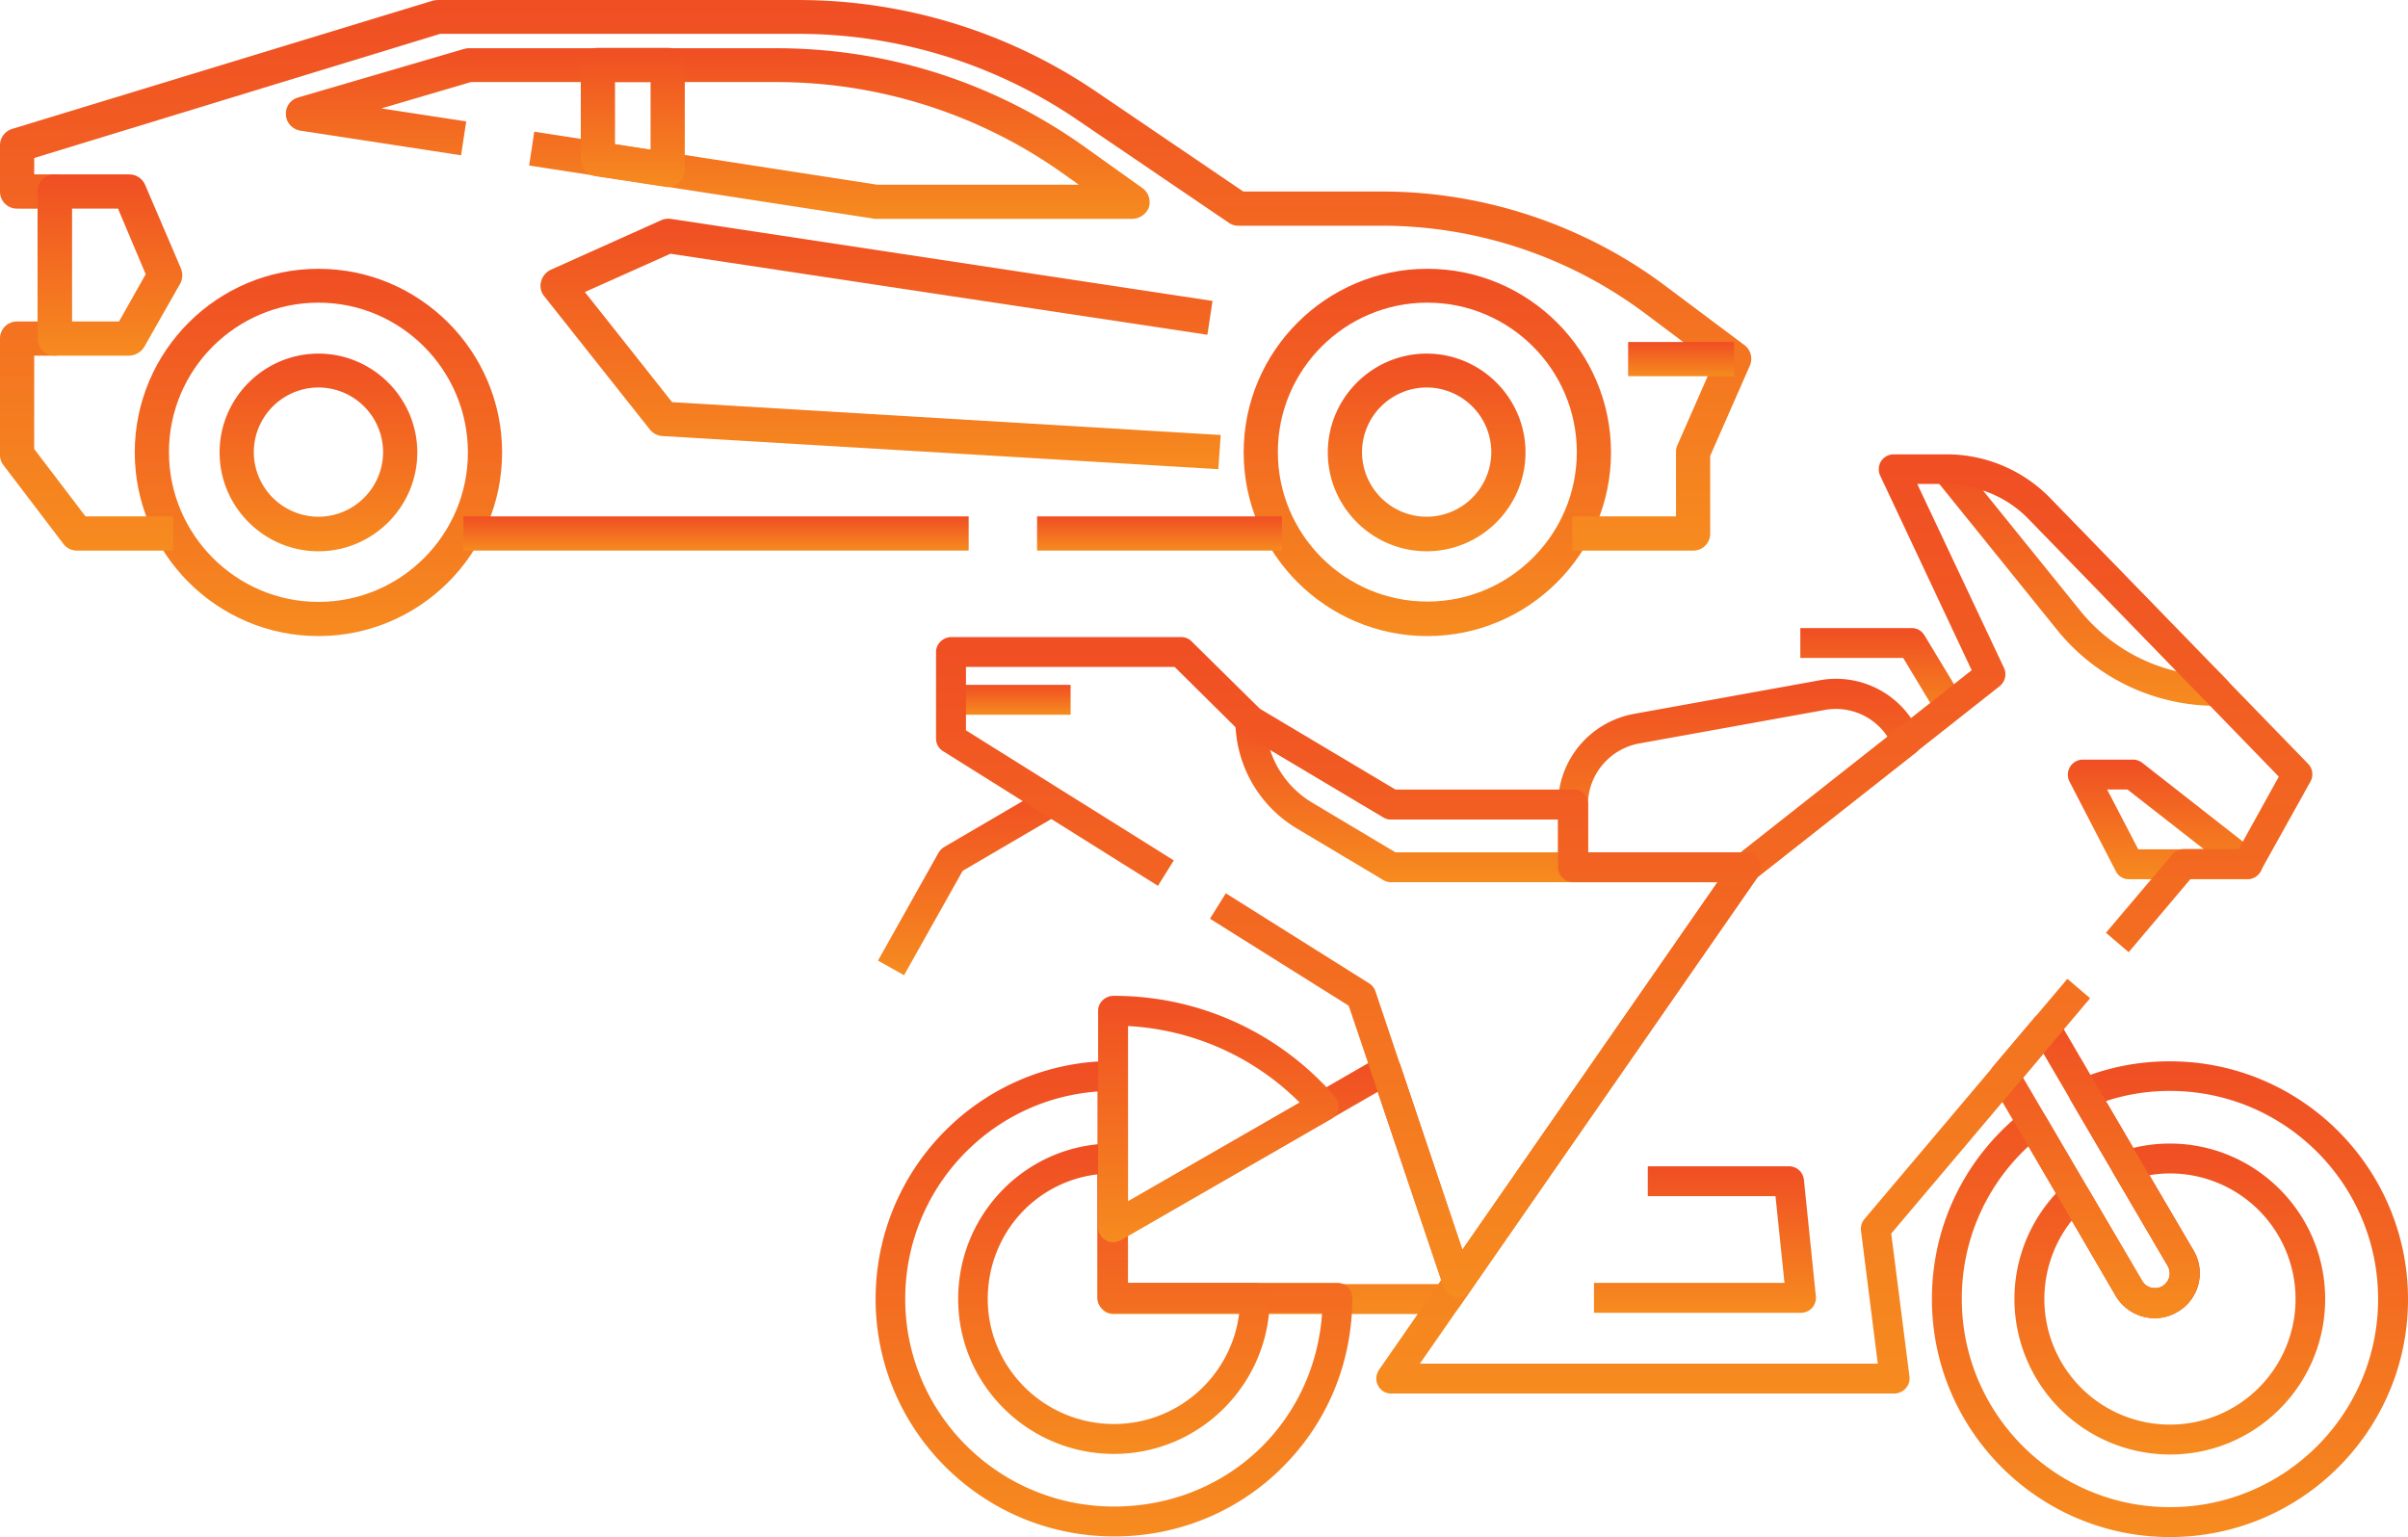
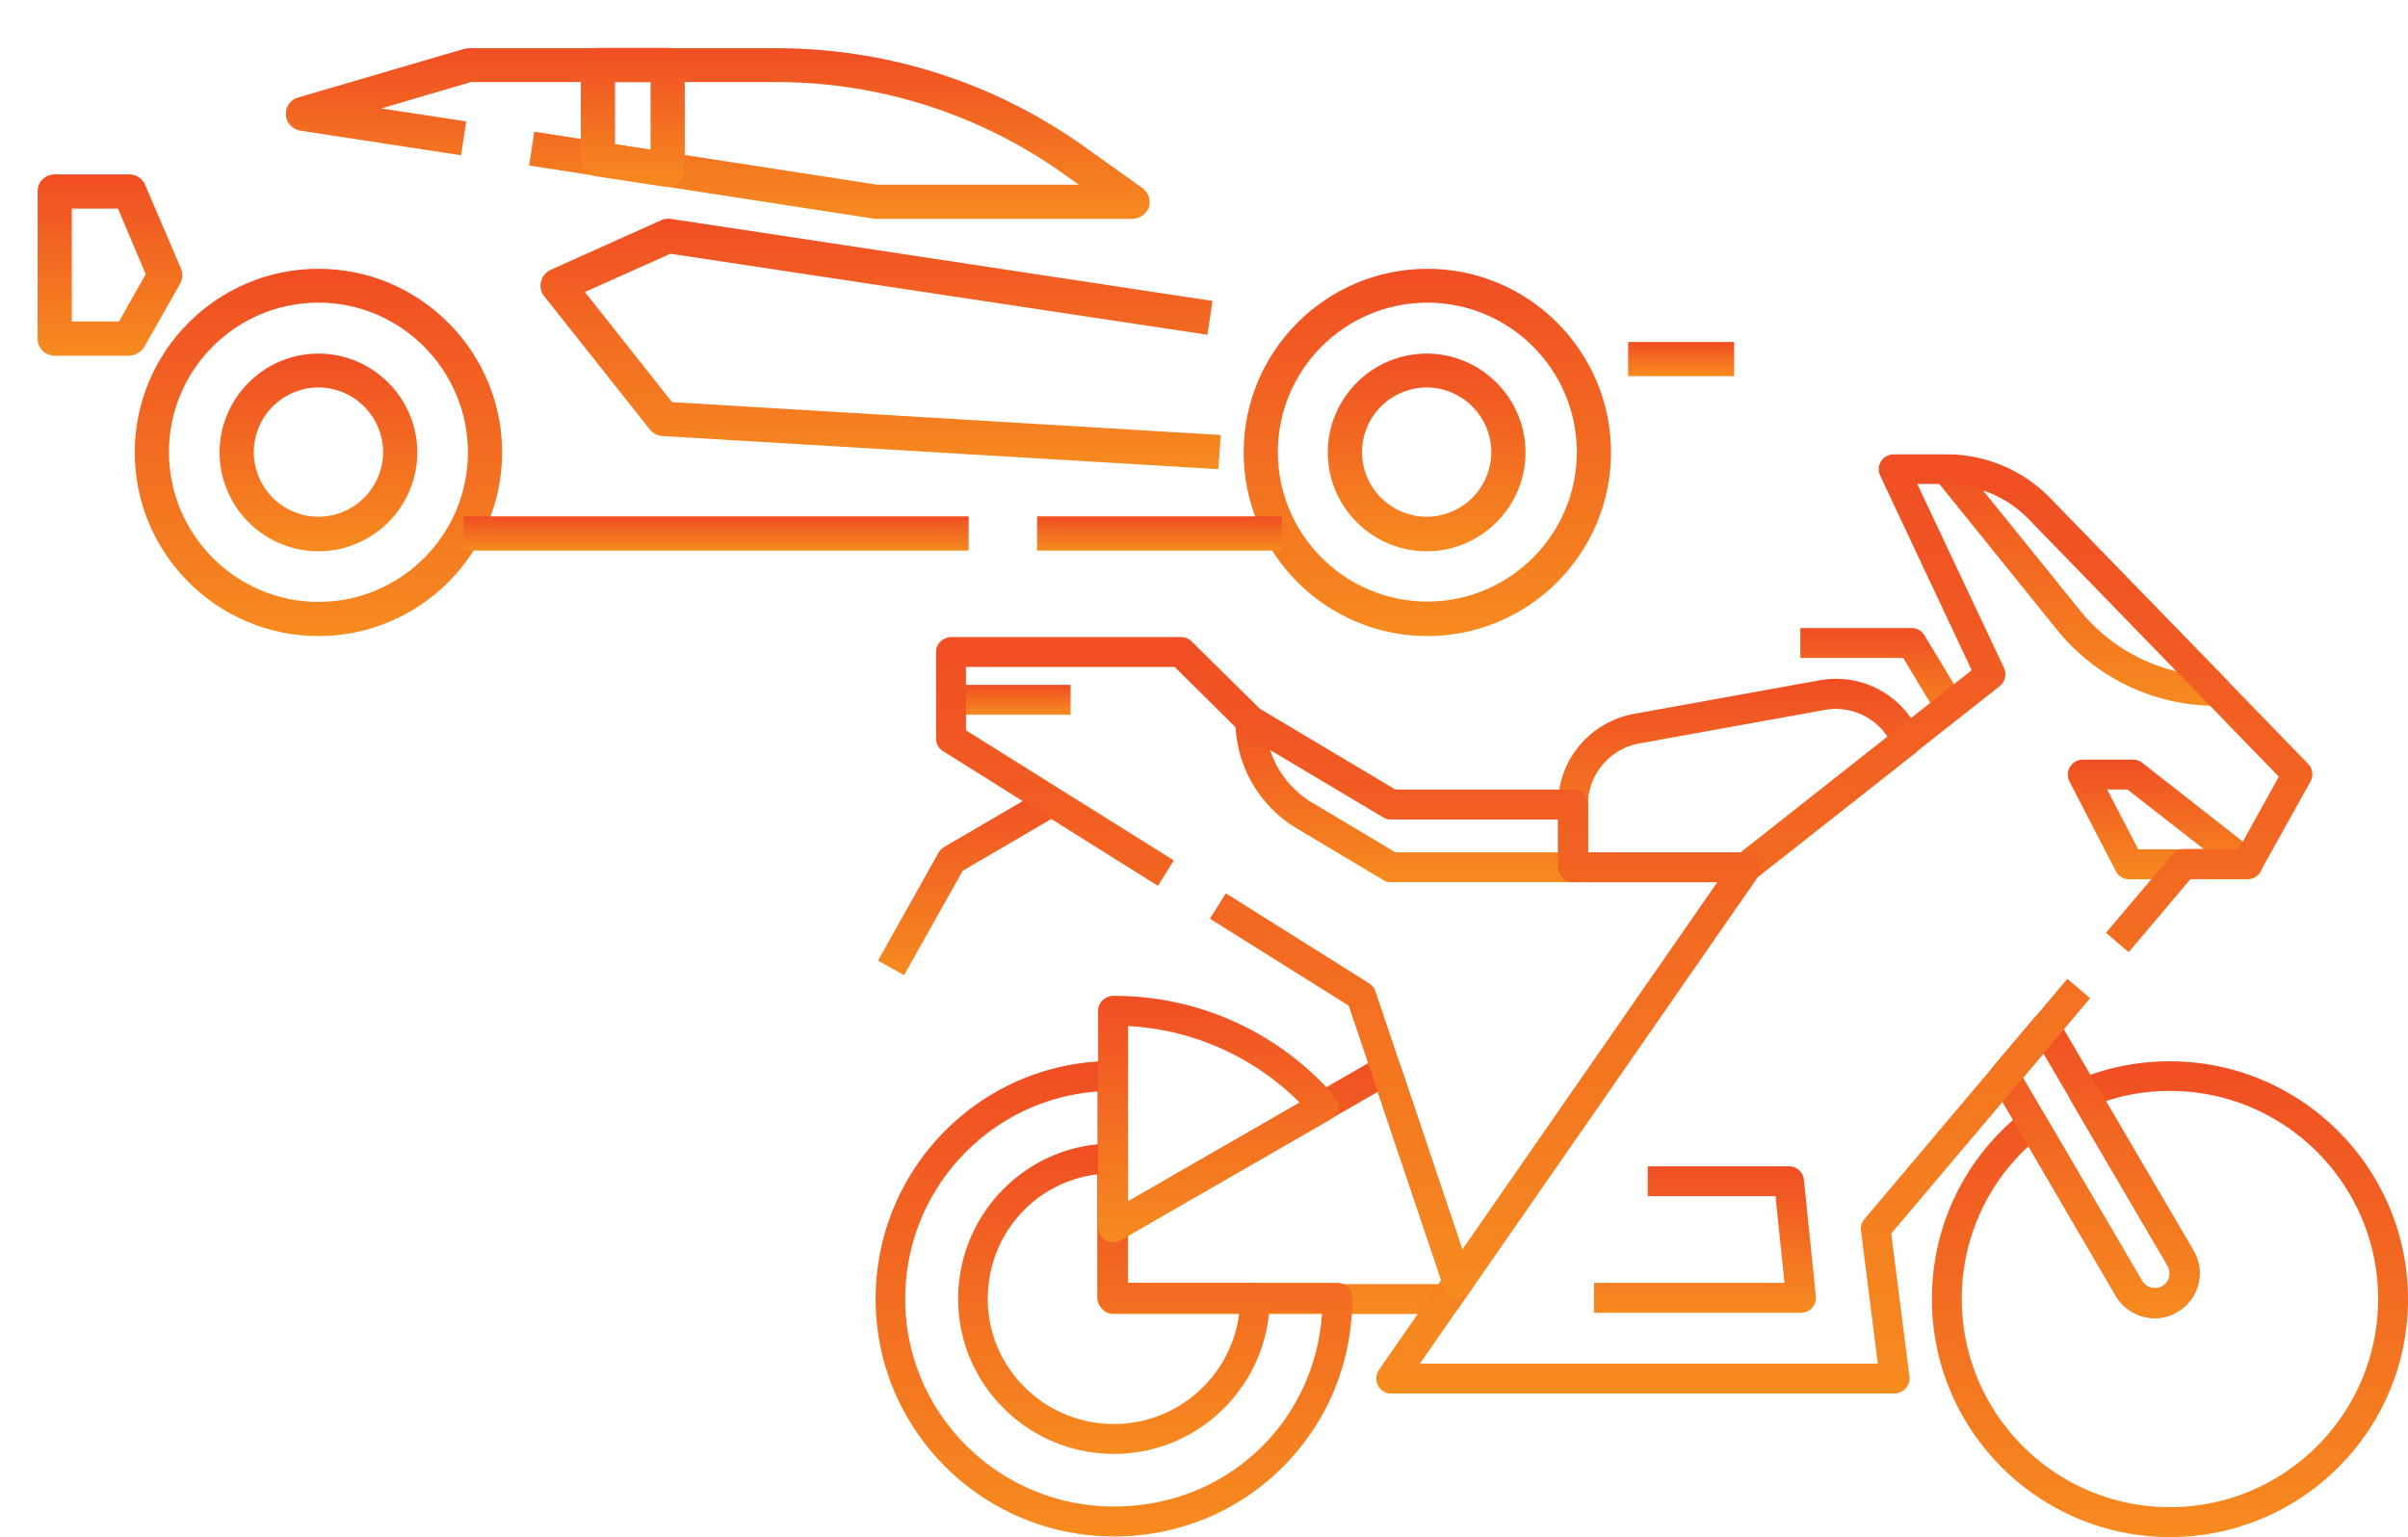
<svg xmlns="http://www.w3.org/2000/svg" width="130" height="82.994" viewBox="-22993 -21145 130 82.994">
  <g data-name="Group 1587">
    <g data-name="XMLID_1_">
      <g data-name="XMLID_3311_">
        <g data-name="XMLID_522_">
          <path d="M93.01 289.82H75.006c-.21 0-.42-.082-.565-.243a.822.822 0 0 1-.242-.565v-3.875c0-.29.161-.549.404-.694l14.74-8.493a.807.807 0 0 1 .694-.048c.226.08.404.275.485.5l3.858 11.48c.081.242.049.5-.096.71l-.614.888a.841.841 0 0 1-.662.34Zm-17.195-1.615h16.758l.146-.21-3.423-10.172-13.481 7.766v2.616Z" fill-rule="evenodd" fill="url(&quot;#a&quot;)" transform="translate(-23007.916 -21363.869)" data-name="XMLID_3225_" />
        </g>
        <g data-name="XMLID_124_">
          <path d="M408.152 183.458h-6.394a.77.77 0 0 1-.71-.436l-2.503-4.843a.813.813 0 0 1 .727-1.179h2.712c.178 0 .355.065.5.178l6.184 4.843a.807.807 0 0 1-.517 1.437Zm-5.893-1.614h3.552l-4.134-3.23h-1.098l1.68 3.23Z" fill-rule="evenodd" fill="url(&quot;#b&quot;)" transform="translate(-23279.822 -21280.983)" data-name="XMLID_3222_" />
        </g>
        <g data-name="XMLID_129_">
          <path d="M368.47 88.646a11.024 11.024 0 0 1-8.637-4.133l-6.539-8.105a.823.823 0 0 1-.097-.856.808.808 0 0 1 .727-.452h.016c2.067 0 4.085.856 5.522 2.325l9.59 9.848c.226.226.29.582.162.872-.13.307-.42.5-.743.5ZM355.862 77.02l5.231 6.474a9.539 9.539 0 0 0 5.231 3.294l-8.007-8.234a6.128 6.128 0 0 0-2.455-1.534Z" fill-rule="evenodd" fill="url(&quot;#c&quot;)" transform="translate(-23241.804 -21195.535)" data-name="XMLID_3219_" />
        </g>
        <g data-name="XMLID_128_">
          <path d="M25 152h6.458v1.614H25V152Z" fill-rule="evenodd" fill="url(&quot;#d&quot;)" transform="translate(-22966.66 -21260.02)" data-name="XMLID_3218_" />
        </g>
        <g data-name="XMLID_572_">
          <path d="m316.604 138.021-2.05-3.406H309V133h6.006a.8.8 0 0 1 .694.387l2.293 3.795-1.389.84Z" fill-rule="evenodd" fill="url(&quot;#e&quot;)" transform="translate(-23204.807 -21244.087)" data-name="XMLID_3217_" />
        </g>
        <g data-name="XMLID_367_">
          <path d="M251.172 320.911H240v-1.614h10.285l-.485-4.683h-6.894V313h7.62c.42 0 .76.307.808.726l.646 6.297a.833.833 0 0 1-.21.63.817.817 0 0 1-.598.258Z" fill-rule="evenodd" fill="url(&quot;#f&quot;)" transform="translate(-23146.947 -21395.025)" data-name="XMLID_3212_" />
        </g>
        <g data-name="XMLID_349_">
          <path d="M12.668 303.47C5.564 303.47-.2 297.724-.2 290.653c0-7.088 5.732-12.852 12.803-12.852.452 0 .791.355.791.807v11.173h11.334a.8.8 0 0 1 .807.807c0 3.487-1.34 6.733-3.778 9.154-2.405 2.406-5.65 3.73-9.09 3.73Zm-.888-24.023c-5.813.42-10.382 5.28-10.382 11.205 0 6.183 5.054 11.204 11.27 11.204 6.038 0 10.833-4.488 11.237-10.462H12.619c-.452 0-.84-.355-.84-.807v-11.14Z" fill-rule="evenodd" fill="url(&quot;#g&quot;)" transform="translate(-22945.528 -21365.509)" data-name="XMLID_3027_" />
        </g>
        <g data-name="XMLID_521_">
          <path d="M35.812 322.159c-4.634 0-8.412-3.746-8.412-8.363 0-4.634 3.73-8.396 8.347-8.396.452 0 .791.355.791.807v6.717h6.878a.8.8 0 0 1 .807.807c0 4.65-3.778 8.428-8.411 8.428Zm-.888-15.096c-3.39.404-5.926 3.261-5.926 6.733 0 3.713 3.052 6.748 6.814 6.748 3.47 0 6.36-2.615 6.764-6.006h-6.813c-.452 0-.84-.355-.84-.807v-6.668Z" fill-rule="evenodd" fill="url(&quot;#h&quot;)" transform="translate(-22968.672 -21388.653)" data-name="XMLID_3024_" />
        </g>
        <g data-name="XMLID_2161_">
          <path d="M2.005 195.936.6 195.145l3.261-5.812a.882.882 0 0 1 .29-.307l5.684-3.326.823 1.388-5.489 3.213-3.164 5.635Z" fill-rule="evenodd" fill="url(&quot;#i&quot;)" transform="translate(-22946.199 -21288.278)" data-name="XMLID_2406_" />
        </g>
        <g data-name="XMLID_518_">
          <path d="M138.36 168.589h-9.848a.782.782 0 0 1-.42-.113l-4.682-2.794a6.804 6.804 0 0 1-3.31-5.812c0-.29.161-.565.404-.694.242-.13.565-.145.807.016l7.394 4.408h9.623a.8.8 0 0 1 .807.807v3.39c.032.436-.323.792-.775.792Zm-9.622-1.615h8.815v-1.776h-9.041a.782.782 0 0 1-.42-.113l-6.12-3.649a5.18 5.18 0 0 0 2.277 2.858l4.489 2.68Z" fill-rule="evenodd" fill="url(&quot;#j&quot;)" transform="translate(-23046.405 -21265.952)" data-name="XMLID_2403_" />
        </g>
        <g data-name="XMLID_585_">
          <path d="M365.852 303.587c-7.088 0-12.852-5.764-12.852-12.852 0-3.971 1.792-7.652 4.924-10.123a.837.837 0 0 1 .646-.161.755.755 0 0 1 .549.387l5.215 8.913c.113.193.29.322.484.37a.8.8 0 0 0 .904-1.179l-5.215-8.91a.79.79 0 0 1-.064-.663.792.792 0 0 1 .452-.484 12.692 12.692 0 0 1 4.957-.985c7.087 0 12.851 5.764 12.851 12.852 0 7.087-5.764 12.835-12.851 12.835Zm-7.637-21.102a11.152 11.152 0 0 0-3.6 8.25c0 6.2 5.037 11.237 11.237 11.237s11.237-5.037 11.237-11.237-5.038-11.237-11.237-11.237c-1.18 0-2.341.178-3.456.55l4.731 8.072a2.412 2.412 0 0 1-.872 3.31 2.448 2.448 0 0 1-1.84.258 2.463 2.463 0 0 1-1.486-1.114l-4.714-8.089Z" fill-rule="evenodd" fill="url(&quot;#k&quot;)" transform="translate(-23241.703 -21365.592)" data-name="XMLID_2400_" />
        </g>
        <g data-name="XMLID_630_">
-           <path d="M388.996 322.19a8.4 8.4 0 0 1-8.396-8.395c0-2.34.985-4.585 2.712-6.167a.825.825 0 0 1 .662-.21.812.812 0 0 1 .582.388l2.938 5.005c.113.193.29.322.484.371a.8.8 0 0 0 .904-1.179l-2.938-5.005a.81.81 0 0 1-.064-.694.825.825 0 0 1 .5-.484 8.341 8.341 0 0 1 2.6-.42c4.633 0 8.395 3.762 8.395 8.395 0 4.634-3.746 8.396-8.38 8.396Zm-5.296-12.64a6.827 6.827 0 0 0-1.485 4.245 6.78 6.78 0 0 0 6.78 6.781 6.78 6.78 0 0 0 6.781-6.78 6.78 6.78 0 0 0-6.78-6.782c-.372 0-.743.033-1.114.097l2.389 4.069a2.412 2.412 0 0 1-.872 3.31 2.449 2.449 0 0 1-1.84.258 2.463 2.463 0 0 1-1.486-1.114l-2.373-4.085Z" fill-rule="evenodd" fill="url(&quot;#l&quot;)" transform="translate(-23264.847 -21388.653)" data-name="XMLID_2397_" />
-         </g>
+           </g>
        <g data-name="XMLID_379_">
          <path d="M381.223 278.092a2.464 2.464 0 0 1-2.099-1.195l-6.716-11.462a.805.805 0 0 1 .08-.937l2.213-2.615a.828.828 0 0 1 .678-.291c.258.016.5.178.63.404l7.281 12.448a2.412 2.412 0 0 1-.872 3.31 2.231 2.231 0 0 1-1.195.338Zm-7.12-12.98 6.426 10.962c.113.194.29.323.484.372.21.048.42.032.614-.081a.8.8 0 0 0 .29-1.098l-6.716-11.463-1.098 1.308Z" fill-rule="evenodd" fill="url(&quot;#m&quot;)" transform="translate(-23257.882 -21351.916)" data-name="XMLID_2394_" />
        </g>
        <g data-name="XMLID_127_">
          <path d="M238.155 160.97h-9.315c-.452 0-.84-.356-.84-.808v-3.39c0-2.406 1.728-4.457 4.1-4.893l9.995-1.808a4.917 4.917 0 0 1 5.457 2.955.8.8 0 0 1-.242.952l-8.654 6.814a.823.823 0 0 1-.5.177Zm-8.54-1.615h8.266l7.911-6.232a3.34 3.34 0 0 0-3.407-1.453l-10.01 1.808c-1.582.29-2.76 1.679-2.76 3.294v2.583Z" fill-rule="evenodd" fill="url(&quot;#n&quot;)" transform="translate(-23136.885 -21258.333)" data-name="XMLID_2391_" />
        </g>
        <g data-name="XMLID_517_">
          <path d="M75.007 269.304a.73.73 0 0 1-.403-.113.814.814 0 0 1-.404-.695v-11.689c0-.21.08-.42.242-.565a.854.854 0 0 1 .565-.242h.065c4.569 0 8.896 1.97 11.899 5.425.161.177.226.42.194.662a.754.754 0 0 1-.388.565l-11.35 6.539a.823.823 0 0 1-.42.113Zm.808-11.673v9.46l9.267-5.327a14.155 14.155 0 0 0-9.267-4.133Z" fill-rule="evenodd" fill="url(&quot;#o&quot;)" transform="translate(-23007.916 -21347.228)" data-name="XMLID_2388_" />
        </g>
        <g data-name="XMLID_1852_">
          <path d="M195.2 125.612h-27.172a.77.77 0 0 1-.71-.436c-.145-.258-.113-.581.049-.84l19.164-27.608a.845.845 0 0 1 .161-.177l12.674-9.994-4.94-10.51a.825.825 0 0 1 .048-.776.814.814 0 0 1 .678-.371h2.89a7.8 7.8 0 0 1 5.538 2.341l13.95 14.37a.808.808 0 0 1 .129.952l-2.697 4.843a.821.821 0 0 1-.71.42h-3.068l-3.342 3.956-1.227-1.05 3.585-4.23a.824.824 0 0 1 .613-.29h2.97l2.164-3.908-13.53-13.949a6.121 6.121 0 0 0-4.375-1.857h-1.614l4.682 9.93a.823.823 0 0 1-.226.984L187.806 97.73l-18.228 26.268h24.719l-.904-7.168a.81.81 0 0 1 .177-.63l10.963-12.98 1.227 1.049-10.737 12.706.985 7.718a.802.802 0 0 1-.194.63.854.854 0 0 1-.613.29Z" fill-rule="evenodd" fill="url(&quot;#p&quot;)" transform="translate(-23085.922 -21195.367)" data-name="XMLID_1997_" />
        </g>
        <g data-name="XMLID_520_">
          <path d="M48.173 171.665h-.113a.807.807 0 0 1-.646-.55l-5.134-15.208-7.491-4.698.856-1.373 7.733 4.86a.793.793 0 0 1 .34.42l4.698 13.965 13.771-19.842h-7.765c-.453 0-.84-.355-.84-.807v-2.583h-9.01a.782.782 0 0 1-.419-.113l-7.588-4.521c-.049-.032-.113-.065-.162-.113l-3.52-3.487H21.616v3.422l11.22 7.023-.855 1.373-11.593-7.266a.792.792 0 0 1-.387-.678v-4.682c0-.452.387-.807.84-.807h12.383c.21 0 .42.08.565.226l3.697 3.649 7.314 4.36h9.622c.453 0 .775.354.775.806v2.584h8.541a.77.77 0 0 1 .71.435c.146.259.114.582-.048.84l-15.564 22.426a.842.842 0 0 1-.662.339Z" fill-rule="evenodd" fill="url(&quot;#q&quot;)" transform="translate(-22962.467 -21246.602)" data-name="XMLID_1996_" />
        </g>
      </g>
    </g>
    <g data-name="XMLID_1_">
      <g data-name="XMLID_3340_">
        <g data-name="XMLID_393_">
          <path d="M373.516 261.432c-5.466 0-9.916-4.45-9.916-9.916s4.45-9.916 9.916-9.916 9.916 4.45 9.916 9.916-4.45 9.916-9.916 9.916Zm0-18.004c-4.45 0-8.07 3.62-8.07 8.07s3.62 8.07 8.07 8.07 8.07-3.62 8.07-8.07-3.62-8.07-8.07-8.07Z" fill-rule="evenodd" fill="url(&quot;#r&quot;)" transform="translate(-23289.459 -21372.086)" data-name="XMLID_3139_" />
        </g>
        <g data-name="XMLID_392_">
          <path d="M49.316 261.432c-5.466 0-9.916-4.45-9.916-9.916s4.45-9.916 9.916-9.916 9.916 4.45 9.916 9.916-4.45 9.916-9.916 9.916Zm0-18.004c-4.45 0-8.07 3.62-8.07 8.07s3.62 8.088 8.07 8.088 8.07-3.62 8.07-8.07-3.62-8.088-8.07-8.088Z" fill-rule="evenodd" fill="url(&quot;#s&quot;)" transform="translate(-23025.125 -21372.086)" data-name="XMLID_3136_" />
        </g>
        <g data-name="XMLID_386_">
          <path d="M69.537 277.073c-2.936 0-5.337-2.4-5.337-5.336 0-2.936 2.4-5.337 5.337-5.337 2.936 0 5.336 2.4 5.336 5.337 0 2.936-2.4 5.336-5.336 5.336Zm0-8.845a3.5 3.5 0 0 0-3.49 3.49 3.5 3.5 0 0 0 3.49 3.49 3.5 3.5 0 0 0 3.49-3.49 3.5 3.5 0 0 0-3.49-3.49Z" fill-rule="evenodd" fill="url(&quot;#t&quot;)" transform="translate(-23045.345 -21392.306)" data-name="XMLID_3133_" />
        </g>
        <g data-name="XMLID_378_">
          <path d="M393.537 277.073c-2.936 0-5.337-2.4-5.337-5.336 0-2.936 2.4-5.337 5.337-5.337 2.936 0 5.336 2.4 5.336 5.337 0 2.936-2.4 5.336-5.336 5.336Zm0-8.845a3.5 3.5 0 0 0-3.49 3.49 3.5 3.5 0 0 0 3.49 3.49 3.5 3.5 0 0 0 3.49-3.49 3.5 3.5 0 0 0-3.49-3.49Z" fill-rule="evenodd" fill="url(&quot;#u&quot;)" transform="translate(-23309.516 -21392.306)" data-name="XMLID_3130_" />
        </g>
        <g data-name="XMLID_1878_">
-           <path d="M91.405 192.73h-6.518v-1.847h5.595v-3.471c0-.13.018-.259.074-.37l1.92-4.376-3.675-2.751a23.741 23.741 0 0 0-14.163-4.728h-7.792a.864.864 0 0 1-.517-.166l-8.18-5.558a26.76 26.76 0 0 0-15.069-4.635H23.765l-21.918 6.703v.886h1.108c.517 0 .923.407.923.924v7.94a.914.914 0 0 1-.923.923H1.847v5.041l2.77 3.638h4.727v1.847h-5.19a.91.91 0 0 1-.738-.37l-3.231-4.247A.871.871 0 0 1 0 187.56v-6.278c0-.517.406-.923.923-.923h1.108v-6.094H.923a.914.914 0 0 1-.923-.923v-2.493c0-.406.259-.757.646-.886l22.713-6.925c.092-.019.185-.037.277-.037H43.08a28.604 28.604 0 0 1 16.102 4.949l7.94 5.392h7.516c5.466 0 10.895 1.81 15.271 5.096l4.266 3.195c.35.258.462.72.295 1.108l-2.142 4.875v4.191a.914.914 0 0 1-.923.924Z" fill-rule="evenodd" fill="url(&quot;#v&quot;)" transform="translate(-22993 -21308)" data-name="XMLID_3129_" />
-         </g>
+           </g>
        <g data-name="XMLID_1946_">
          <path d="M303.2 314h13.221v1.847H303.2V314Z" fill-rule="evenodd" fill="url(&quot;#w&quot;)" transform="translate(-23240.212 -21431.117)" data-name="XMLID_3128_" />
        </g>
        <g data-name="XMLID_1945_">
          <path d="M135.5 314h27.274v1.847H135.5V314Z" fill-rule="evenodd" fill="url(&quot;#x&quot;)" transform="translate(-23103.479 -21431.117)" data-name="XMLID_3127_" />
        </g>
        <g data-name="XMLID_394_">
          <path d="M15.93 223.787h-4.007a.914.914 0 0 1-.923-.923v-7.94c0-.518.406-.924.923-.924h4.026c.37 0 .701.222.85.554l1.938 4.524a.961.961 0 0 1-.037.813l-1.939 3.416a.993.993 0 0 1-.83.48Zm-3.083-1.847h2.548l1.44-2.548-1.496-3.545h-2.492v6.093Z" fill-rule="evenodd" fill="url(&quot;#y&quot;)" transform="translate(-23001.969 -21349.583)" data-name="XMLID_3124_" />
        </g>
        <g data-name="XMLID_437_">
          <path d="M129.27 186.314h-13.85c-.055 0-.092 0-.147-.018l-18.558-2.862.277-1.828 18.502 2.862h10.895l-.757-.536a26.71 26.71 0 0 0-15.604-5.004H93.575l-4.838 1.422 4.58.702-.277 1.828-8.679-1.33c-.425-.074-.757-.424-.776-.85a.898.898 0 0 1 .665-.941l8.956-2.622c.092-.019.166-.037.259-.037h16.582c6.02 0 11.78 1.847 16.674 5.337l3.102 2.215c.333.24.462.647.351 1.035a.981.981 0 0 1-.905.627Z" fill-rule="evenodd" fill="url(&quot;#z&quot;)" transform="translate(-23061.148 -21319.496)" data-name="XMLID_3123_" />
        </g>
        <g data-name="XMLID_436_">
          <path d="M174.49 184.516c-.055 0-.092 0-.147-.019l-3.767-.572a.929.929 0 0 1-.776-.905v-5.097c0-.517.406-.923.923-.923h3.767c.517 0 .924.406.924.923v5.65c0 .278-.111.518-.314.702a.936.936 0 0 1-.61.24Zm-2.843-2.309 1.92.296v-3.656h-1.92v3.36Z" fill-rule="evenodd" fill="url(&quot;#A&quot;)" transform="translate(-23131.445 -21319.415)" data-name="XMLID_3120_" />
        </g>
        <g data-name="XMLID_438_">
          <path d="m194.622 240.487-30.025-1.79a.95.95 0 0 1-.665-.352l-5.706-7.201a.88.88 0 0 1-.166-.794.977.977 0 0 1 .517-.628l5.965-2.678a.985.985 0 0 1 .517-.073l29.25 4.431-.278 1.828-28.99-4.376-4.617 2.068 4.709 5.946 29.618 1.773-.129 1.846Z" fill-rule="evenodd" fill="url(&quot;#B&quot;)" transform="translate(-23121.848 -21360.153)" data-name="XMLID_3119_" />
        </g>
        <g data-name="XMLID_439_">
          <path d="M476 263h5.724v1.847H476V263Z" fill-rule="evenodd" fill="url(&quot;#C&quot;)" transform="translate(-23381.103 -21389.534)" data-name="XMLID_3118_" />
        </g>
      </g>
    </g>
  </g>
  <defs>
    <linearGradient x1=".5" y1="0" x2=".5" y2="1" id="a">
      <stop stop-color="#f04e23" offset="0" />
      <stop stop-color="#f68b1f" offset="1" />
    </linearGradient>
    <linearGradient x1=".5" y1="0" x2=".5" y2="1" id="b">
      <stop stop-color="#f04e23" offset="0" />
      <stop stop-color="#f68b1f" offset="1" />
    </linearGradient>
    <linearGradient x1=".5" y1="0" x2=".5" y2="1" id="c">
      <stop stop-color="#f04e23" offset="0" />
      <stop stop-color="#f68b1f" offset="1" />
    </linearGradient>
    <linearGradient x1=".5" y1="0" x2=".5" y2="1" id="d">
      <stop stop-color="#f04e23" offset="0" />
      <stop stop-color="#f68b1f" offset="1" />
    </linearGradient>
    <linearGradient x1=".5" y1="0" x2=".5" y2="1" id="e">
      <stop stop-color="#f04e23" offset="0" />
      <stop stop-color="#f68b1f" offset="1" />
    </linearGradient>
    <linearGradient x1=".5" y1="0" x2=".5" y2="1" id="f">
      <stop stop-color="#f04e23" offset="0" />
      <stop stop-color="#f68b1f" offset="1" />
    </linearGradient>
    <linearGradient x1=".5" y1="0" x2=".5" y2="1" id="g">
      <stop stop-color="#f04e23" offset="0" />
      <stop stop-color="#f68b1f" offset="1" />
    </linearGradient>
    <linearGradient x1=".5" y1="0" x2=".5" y2="1" id="h">
      <stop stop-color="#f04e23" offset="0" />
      <stop stop-color="#f68b1f" offset="1" />
    </linearGradient>
    <linearGradient x1=".5" y1="0" x2=".5" y2="1" id="i">
      <stop stop-color="#f04e23" offset="0" />
      <stop stop-color="#f68b1f" offset="1" />
    </linearGradient>
    <linearGradient x1=".5" y1="0" x2=".5" y2="1" id="j">
      <stop stop-color="#f04e23" offset="0" />
      <stop stop-color="#f68b1f" offset="1" />
    </linearGradient>
    <linearGradient x1=".5" y1="0" x2=".5" y2="1" id="k">
      <stop stop-color="#f04e23" offset="0" />
      <stop stop-color="#f68b1f" offset="1" />
    </linearGradient>
    <linearGradient x1=".5" y1="0" x2=".5" y2="1" id="l">
      <stop stop-color="#f04e23" offset="0" />
      <stop stop-color="#f68b1f" offset="1" />
    </linearGradient>
    <linearGradient x1=".5" y1="0" x2=".5" y2="1" id="m">
      <stop stop-color="#f04e23" offset="0" />
      <stop stop-color="#f68b1f" offset="1" />
    </linearGradient>
    <linearGradient x1=".5" y1="0" x2=".5" y2="1" id="n">
      <stop stop-color="#f04e23" offset="0" />
      <stop stop-color="#f68b1f" offset="1" />
    </linearGradient>
    <linearGradient x1=".5" y1="0" x2=".5" y2="1" id="o">
      <stop stop-color="#f04e23" offset="0" />
      <stop stop-color="#f68b1f" offset="1" />
    </linearGradient>
    <linearGradient x1=".5" y1="0" x2=".5" y2="1" id="p">
      <stop stop-color="#f04e23" offset="0" />
      <stop stop-color="#f68b1f" offset="1" />
    </linearGradient>
    <linearGradient x1=".5" y1="0" x2=".5" y2="1" id="q">
      <stop stop-color="#f04e23" offset="0" />
      <stop stop-color="#f68b1f" offset="1" />
    </linearGradient>
    <linearGradient x1=".5" y1="0" x2=".5" y2="1" id="r">
      <stop stop-color="#f04e23" offset="0" />
      <stop stop-color="#f68b1f" offset="1" />
    </linearGradient>
    <linearGradient x1=".5" y1="0" x2=".5" y2="1" id="s">
      <stop stop-color="#f04e23" offset="0" />
      <stop stop-color="#f68b1f" offset="1" />
    </linearGradient>
    <linearGradient x1=".5" y1="0" x2=".5" y2="1" id="t">
      <stop stop-color="#f04e23" offset="0" />
      <stop stop-color="#f68b1f" offset="1" />
    </linearGradient>
    <linearGradient x1=".5" y1="0" x2=".5" y2="1" id="u">
      <stop stop-color="#f04e23" offset="0" />
      <stop stop-color="#f68b1f" offset="1" />
    </linearGradient>
    <linearGradient x1=".5" y1="0" x2=".5" y2="1" id="v">
      <stop stop-color="#f04e23" offset="0" />
      <stop stop-color="#f68b1f" offset="1" />
    </linearGradient>
    <linearGradient x1=".5" y1="0" x2=".5" y2="1" id="w">
      <stop stop-color="#f04e23" offset="0" />
      <stop stop-color="#f68b1f" offset="1" />
    </linearGradient>
    <linearGradient x1=".5" y1="0" x2=".5" y2="1" id="x">
      <stop stop-color="#f04e23" offset="0" />
      <stop stop-color="#f68b1f" offset="1" />
    </linearGradient>
    <linearGradient x1=".5" y1="0" x2=".5" y2="1" id="y">
      <stop stop-color="#f04e23" offset="0" />
      <stop stop-color="#f68b1f" offset="1" />
    </linearGradient>
    <linearGradient x1=".5" y1="0" x2=".5" y2="1" id="z">
      <stop stop-color="#f04e23" offset="0" />
      <stop stop-color="#f68b1f" offset="1" />
    </linearGradient>
    <linearGradient x1=".5" y1="0" x2=".5" y2="1" id="A">
      <stop stop-color="#f04e23" offset="0" />
      <stop stop-color="#f68b1f" offset="1" />
    </linearGradient>
    <linearGradient x1=".5" y1="0" x2=".5" y2="1" id="B">
      <stop stop-color="#f04e23" offset="0" />
      <stop stop-color="#f68b1f" offset="1" />
    </linearGradient>
    <linearGradient x1=".5" y1="0" x2=".5" y2="1" id="C">
      <stop stop-color="#f04e23" offset="0" />
      <stop stop-color="#f68b1f" offset="1" />
    </linearGradient>
  </defs>
</svg>